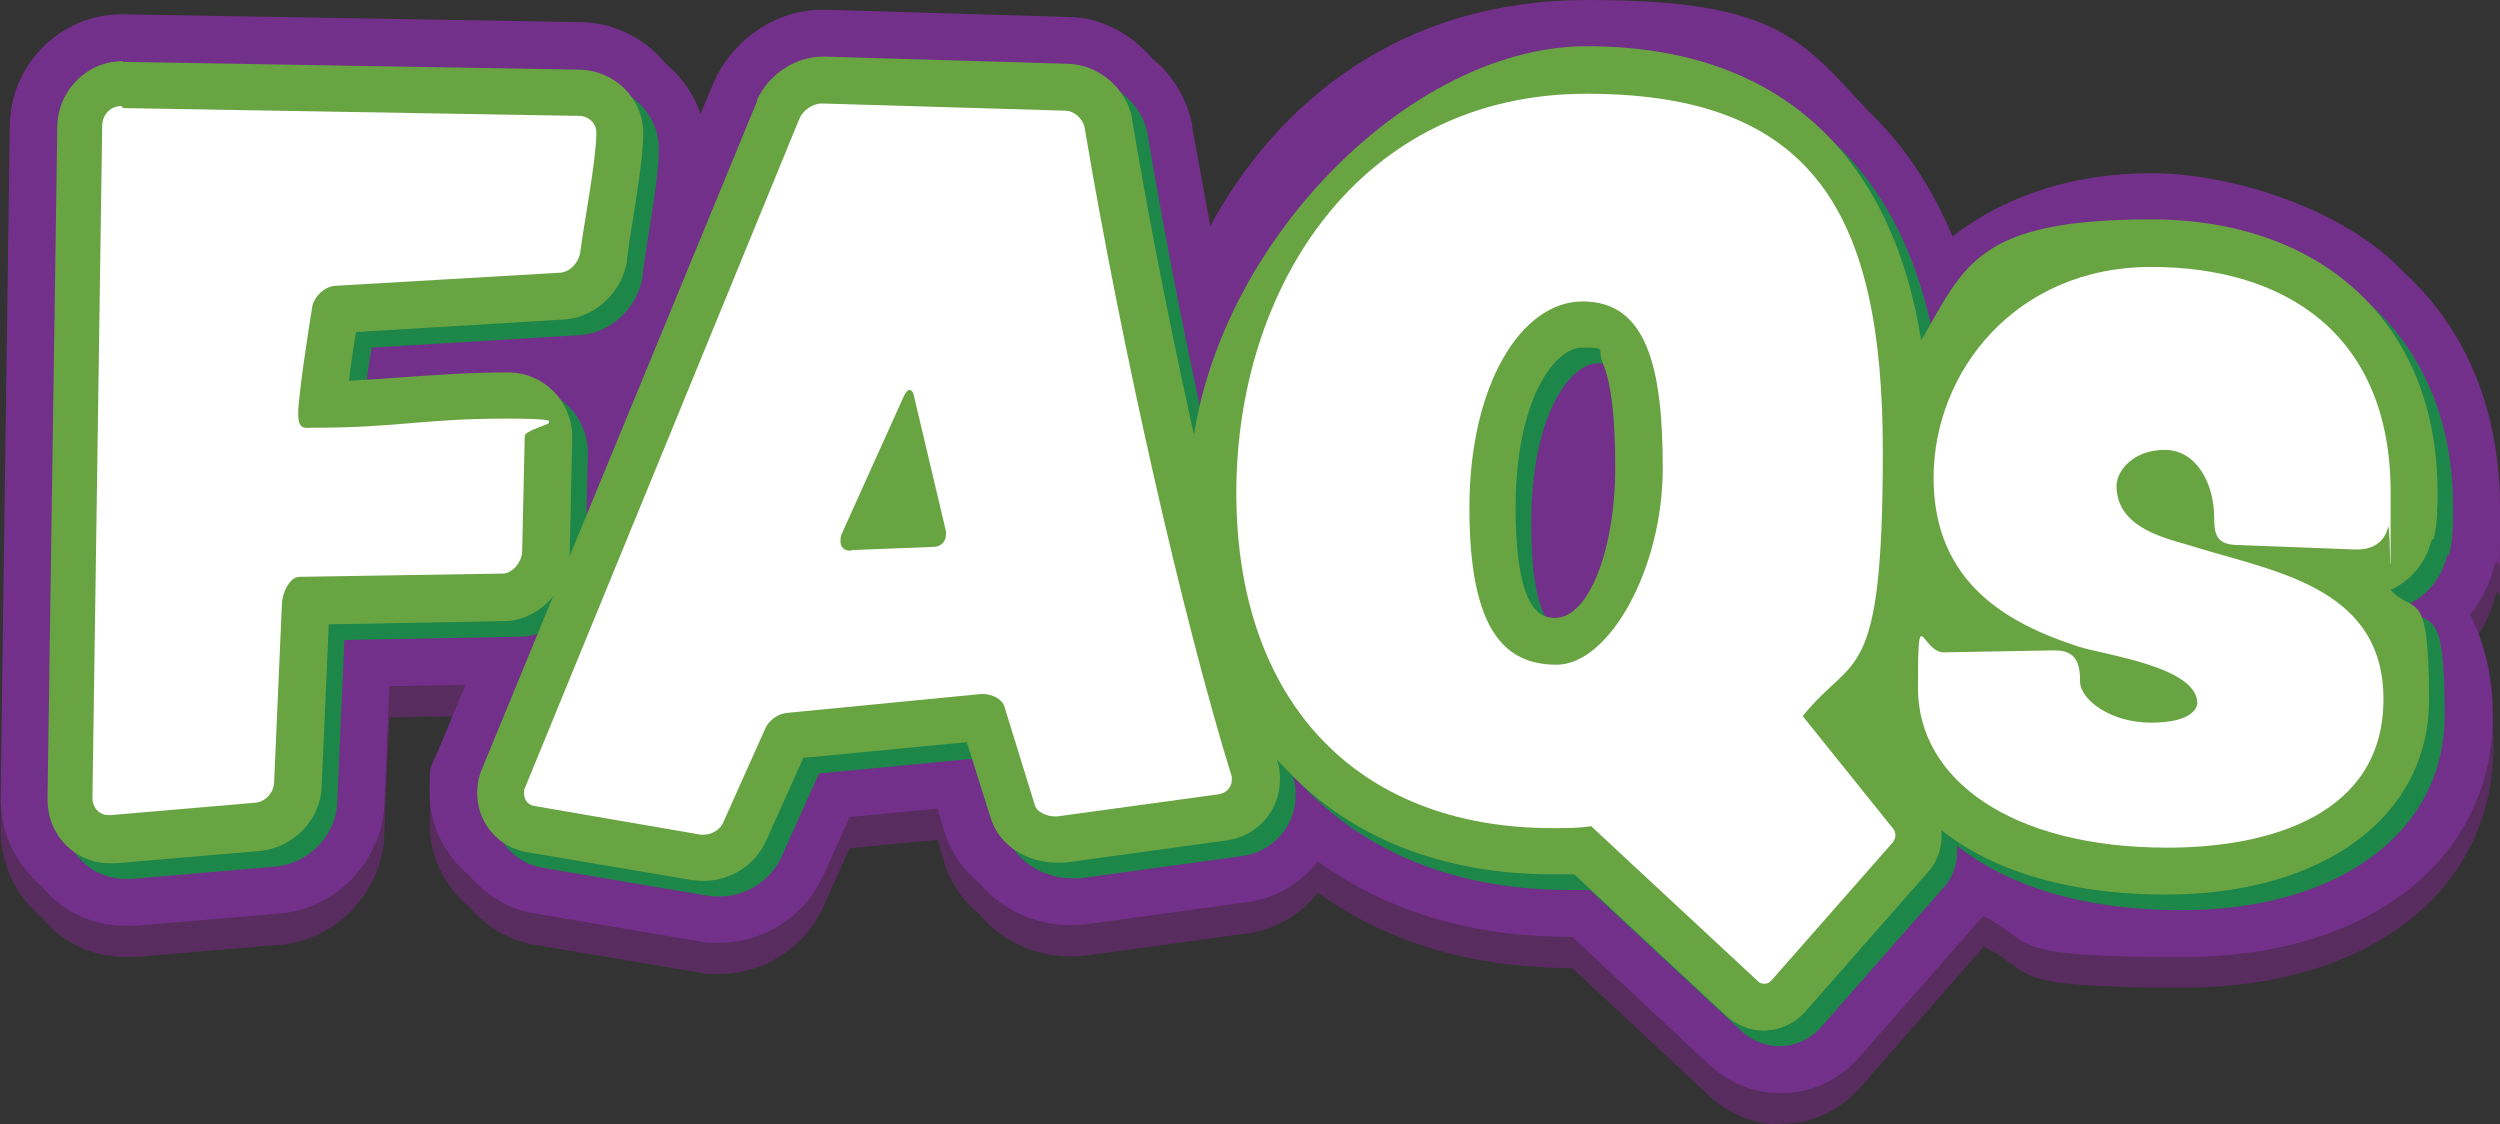
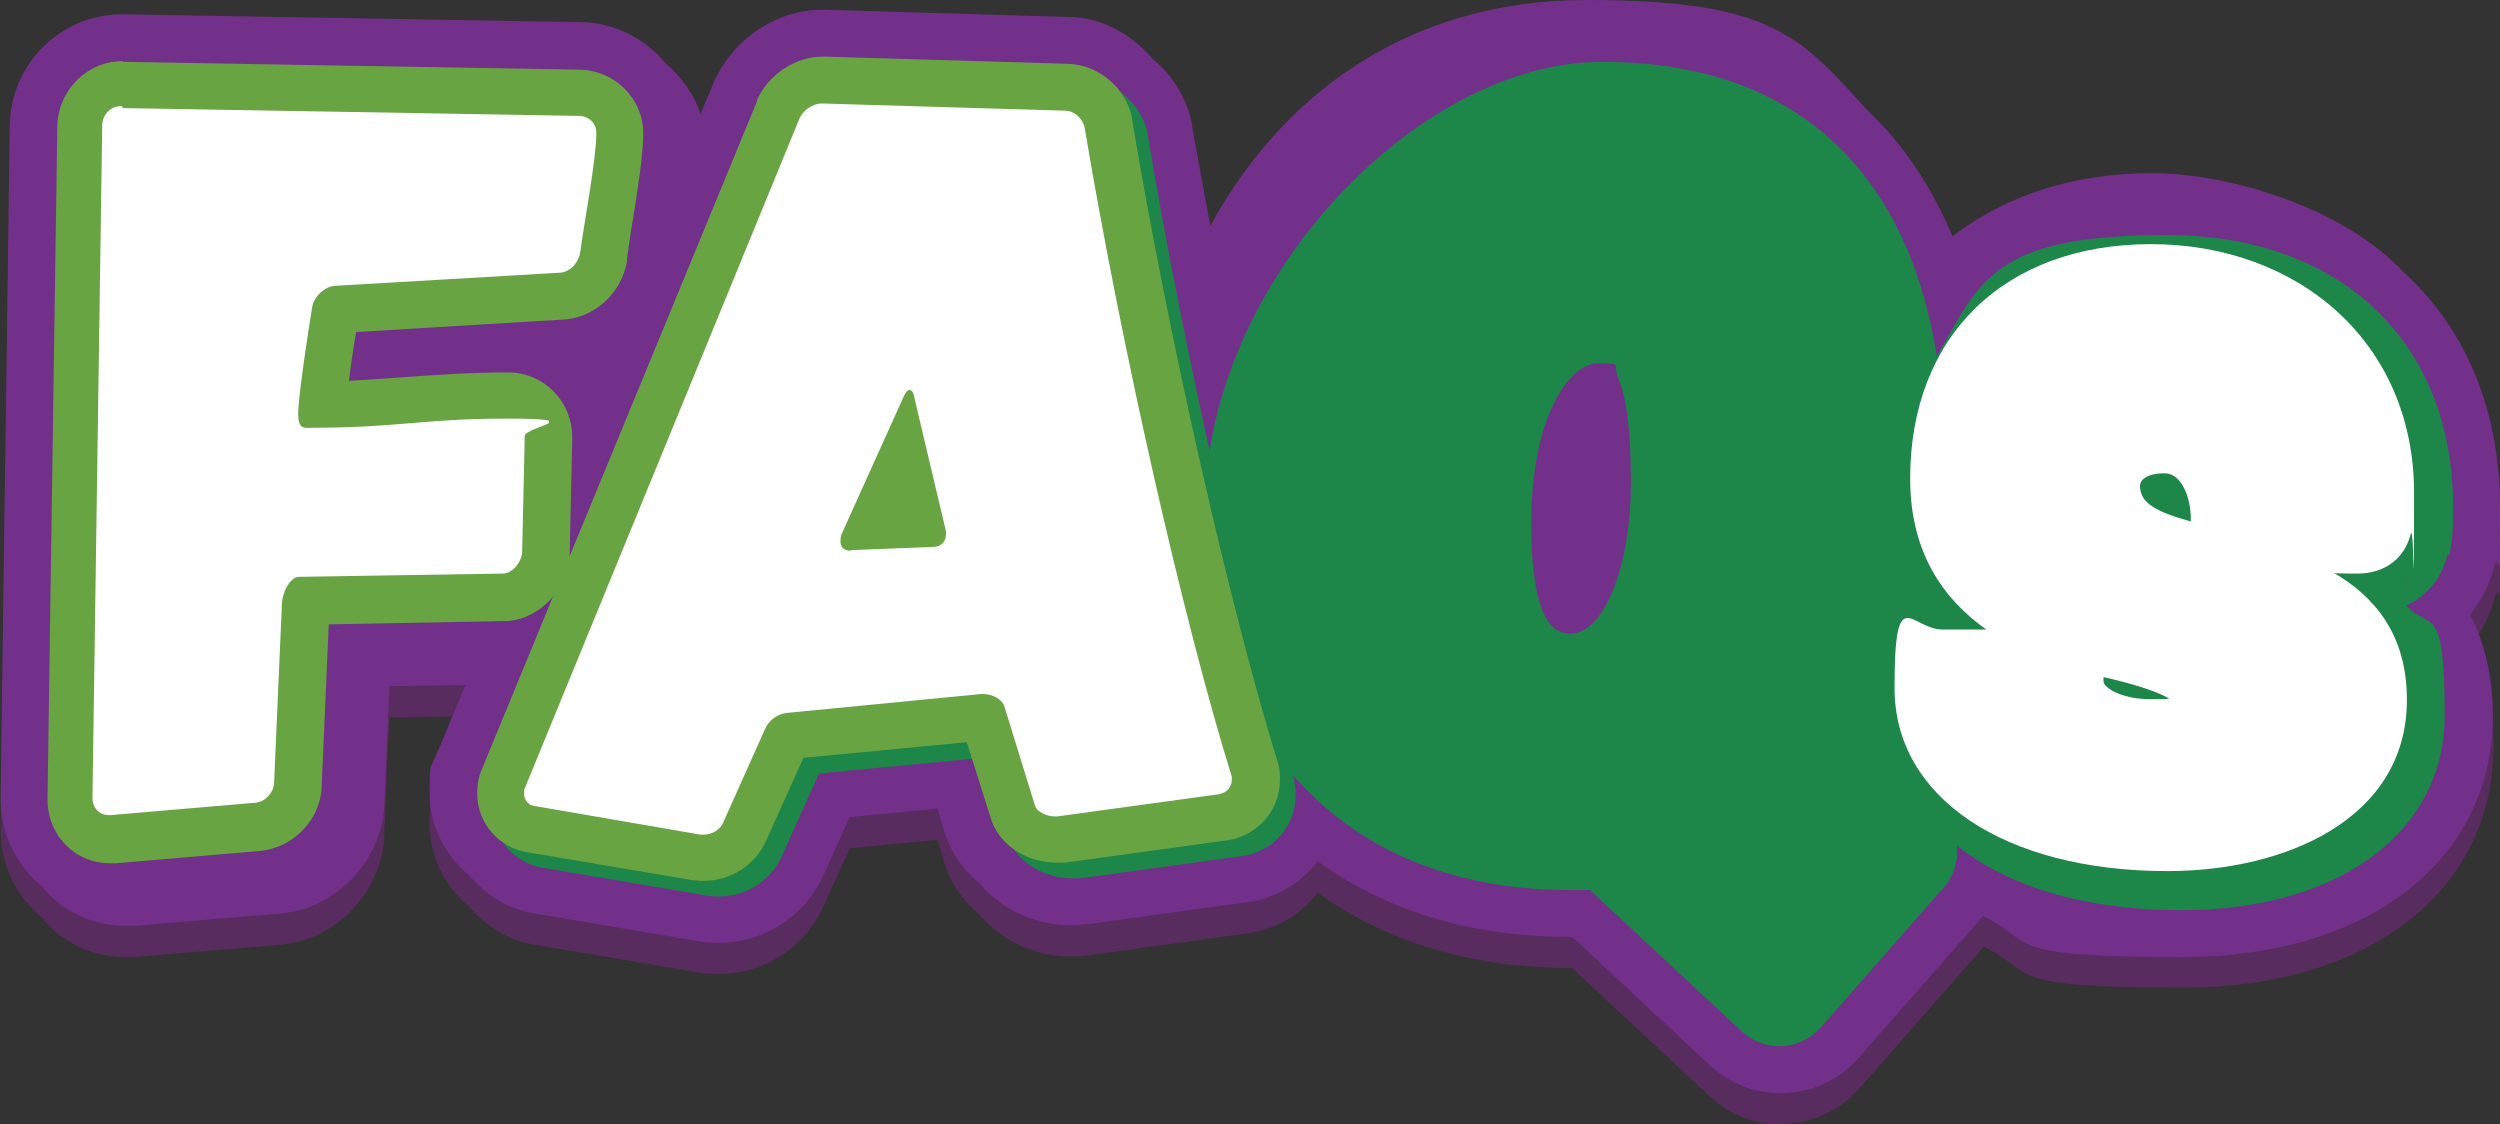
<svg xmlns="http://www.w3.org/2000/svg" version="1.1" viewBox="0 0 384 172.7">
  <rect x="0" y="0" width="384" height="172.7" fill="#333333" stroke="none" />
  <defs>
    <style>
      .cls-1 {
        fill: #73308a;
      }

      .cls-2 {
        fill: #fff;
      }

      .cls-3 {
        fill: #582c5f;
      }

      .cls-4 {
        fill: #69a443;
      }

      .cls-5 {
        fill: #1d8649;
      }
    </style>
  </defs>
  <g>
    <g id="Layer_1">
      <g>
        <g>
          <path class="cls-3" d="M365,50.9c-8.1-8.9-20.1-13.6-34.6-13.6s-25.7,5.2-33.2,14.7c-2.8-10.8-7.7-19.6-14.5-25.9-9.2-10.2-22.3-15.3-38.9-15.3-35.4,0-53.9,25.8-59.9,50.1-2.6-12.4-4.9-24.6-6.7-35.5v-.3c-.6-2.8-2.2-5.3-4.6-7-2.2-2.9-5.5-4.7-8.9-4.7l-37.1-1.1h-.4c-4.6,0-9.2,3-11.1,7.3l-23.7,57.6v-2.8c0-3.5-1.6-6.8-4.5-8.9-2.1-2.9-5.4-4.6-9-4.6-6.9,0-11.3.4-15.6.7-1.6.1-3.1.2-4.7.4.1-.9.3-1.8.4-2.6l30.5-1.8c5.5-.2,10.2-4.3,11.2-9.9,0-.2,0-.3,0-.5.2-1.5.5-3.6.9-6,.8-5,1.6-10.2,1.6-13.5s-1.7-6.7-4.5-8.8c-2.1-2.8-5.4-4.6-8.9-4.6l-70-1.2v1.2h0l-.3-1.2c-6.2,0-11.2,5.1-11.2,11.4l-1.5,103v.2c0,3.6,1.7,6.9,4.5,9,2,2.8,5.2,4.4,8.7,4.4h.3c.2,0,.5,0,.7,0l22.2-1.9c5.5-.5,10-5.1,10.5-10.6l1.1-24.2,25.8-.5c.2,0,.4,0,.7,0l-7.7,18.7c-.8,1.9-.8,3.5-.8,4.2,0,3.3,1.6,6.4,4.4,8.4,1.6,2.3,4.1,3.8,6.7,4.2l25.4,4.3c.5,0,.9.1,1.4.1h.5c4.6,0,8.8-2.7,10.7-6.9l5.4-12.1,21.8-2.1,2.5,7.9c.6,2.3,2,4.2,4,5.7,2.1,2.9,5.9,4.8,9.6,4.8h.4c.4,0,.8,0,1.1,0l24.7-3.4c5.3-.7,9.3-5.1,9.4-10.4,10.1,10.3,24.3,15.7,41.1,15.7s1.9,0,2.8,0l22.9,21.3c1.8,1.8,4.2,2.7,6.7,2.7s5-1,6.9-2.9c.1-.1.2-.3.4-.4l18.8-21.4c1.3-1.4,2.2-3.2,2.4-5.1,8.2,5.7,19.7,8.8,33.3,8.8,24.9,0,41.6-12.5,41.6-31.1s-1.8-12.1-5.2-16.5c2.8-1.7,4.8-4.4,5.6-7.7h0c.6-2.5.7-5.1.7-7.6,0-13.1-4.5-24.2-13-31.8ZM247,76.7c0,12.9-4.2,21.9-8,21.9s-.5,0-.8,0c-1.2-2.6-1.8-7.1-1.8-13.3,0-15.2,5.8-23.2,9-23.4,1,3,1.6,7.9,1.6,14.8Z" />
          <path class="cls-3" d="M273.4,172.7c-4.1,0-7.9-1.6-10.9-4.4l-21-19.6c-15.1,0-28.5-3.9-39.1-11.6-2.6,3.4-6.6,5.8-11.1,6.3l-24.6,3.4c-.7,0-1.3.1-2,.1h-.4c-5.4,0-10.6-2.5-13.9-6.5-2.7-2.2-4.6-5.1-5.5-8.4l-.9-3-13.5,1.3-4,8.9c-2.8,6.3-9.1,10.4-16.1,10.4h-.5c-.8,0-1.6,0-2.4-.2l-25.4-4.3c-3.8-.6-7.4-2.7-10-5.8-3.8-3.1-6.1-7.8-6.1-12.6s0-3.6,1.3-6.6l4.2-10.1-11.7.2-.8,18.6c0,0,0,.2,0,.3-.8,8.4-7.6,15.3-15.9,16l-22.3,1.9c-.5,0-.8,0-1.2,0h-.3c-5.1,0-9.8-2.2-12.9-6.1-3.9-3.2-6.3-8.1-6.3-13.3v-.3S1.5,24.2,1.5,24.2c0-9.5,7.7-17.3,17.2-17.3s.2,0,.3,0h.1l70,1.2c5,0,9.9,2.4,13.1,6.3,2.5,2.1,4.4,4.8,5.4,7.8l2.1-5c3-6.6,9.6-11,16.6-11h.4s37.3,1.1,37.3,1.1c4.9,0,9.7,2.5,13,6.4,3.2,2.6,5.3,6.2,6.1,10.1v.3c.9,4.9,1.8,10,2.8,15.3,10.4-19,29.2-34.7,58-34.7s32.8,5.8,43.2,17.1c5.4,5.1,9.7,11.6,12.9,19.2,8.2-6.3,18.7-9.7,30.6-9.7s29.5,5.3,38.8,15.3c9.6,8.8,14.7,21.3,14.7,36.1s0,5.9-.9,9c-.7,2.8-2,5.3-3.7,7.4,2.3,4.5,3.5,9.7,3.5,15.5,0,22.2-19.1,37.1-47.6,37.1s-22.3-2.2-30.7-6.3c-.2.2-.4.5-.6.7l-18.7,21.3c-.2.2-.4.4-.6.6-3,3-7,4.6-11.1,4.6ZM243.8,136.7c1.5,0,3,.6,4.1,1.6l22.9,21.3c1.6,1.5,3.9,1.4,5.3,0l18.9-21.5c.6-.6.9-1.3,1-2,.3-2,1.7-3.8,3.6-4.6,1.9-.8,4.1-.6,5.8.6,7.2,5,17.6,7.7,29.9,7.7,21.3,0,35.6-10.1,35.6-25.1s-1.3-9.5-4-12.9c-1-1.4-1.5-3.1-1.2-4.8.3-1.7,1.3-3.1,2.8-4,1.5-.9,2.5-2.3,3-4.1.5-1.8.5-4,.5-6.1,0-11.4-3.8-20.9-11-27.4-.1-.1-.3-.3-.4-.4-7-7.6-17.4-11.6-30.2-11.6s-22.1,4.3-28.5,12.4c-1.4,1.8-3.7,2.6-5.9,2.2-2.2-.5-4-2.2-4.6-4.4-2.5-9.7-6.8-17.5-12.8-23.1-.1-.1-.2-.2-.3-.3-8-8.9-19.6-13.4-34.5-13.4-39.8,0-51.4,34.8-54,45.5-.7,2.7-3.2,4.6-5.9,4.6-2.8,0-5.2-2-5.8-4.8-2.6-12.4-4.9-24.8-6.8-35.7v-.2c-.3-1.2-1.1-2.4-2.2-3.3-.5-.3-.9-.8-1.2-1.2-1.1-1.4-2.6-2.3-4.2-2.3l-37.5-1.1c-2.2,0-4.6,1.6-5.6,3.7l-23.6,57.4c-1.1,2.7-3.9,4.2-6.8,3.6-2.8-.6-4.8-3.1-4.8-6v-2.8c0-1.5-.7-3-2.1-4-.5-.4-.9-.8-1.3-1.3-1-1.3-2.5-2.1-4.1-2.1-6.6,0-10.9.4-15.1.7-1.6.1-3.1.3-4.8.4-1.8,0-3.6-.6-4.8-1.9-1.2-1.3-1.8-3.1-1.5-4.9.1-.9.3-1.8.4-2.6.4-2.8,2.7-4.9,5.6-5.1l30.5-1.8c2.8,0,5.2-2.2,5.7-5,.2-1.6.5-3.8.9-6.2.8-4.7,1.6-9.9,1.6-12.8s-.8-3-2.1-4c-.5-.4-.9-.8-1.3-1.3-1-1.3-2.5-2.1-4.1-2.1l-66.4-1.2c-.8.6-1.8,1-2.9,1.1-1.1.1-2.3-.1-3.2-.6-1.7.9-2.9,2.7-2.9,4.8l-1.5,103.3c0,1.6.8,3.2,2,4.1.5.4,1,.8,1.4,1.3.9,1.3,2.3,1.9,3.9,1.9h.5s22.2-1.9,22.2-1.9c2.5-.2,4.7-2.4,5-5.1l1.1-24c.1-3.2,2.7-5.7,5.9-5.7l25.8-.5c2.1-.2,4.2.7,5.5,2.4s1.6,3.9.8,5.8l-7.7,18.7c-.4.9-.4,1.5-.4,1.9,0,1.4.7,2.7,1.8,3.5.5.4,1,.9,1.4,1.4.7,1,1.7,1.6,2.8,1.8l25.5,4.4c.1,0,.3,0,.4,0h.5c2.3,0,4.3-1.3,5.2-3.3l5.4-12.1c.9-2,2.7-3.3,4.9-3.5l21.8-2.1c2.8-.3,5.4,1.5,6.3,4.2l2.5,7.9c.3,1.2.9,1.9,1.8,2.6.5.4,1,.8,1.3,1.3,1,1.3,2.9,2.3,4.8,2.3h.4c.1,0,.2,0,.3,0l24.7-3.4c2.4-.3,4.2-2.2,4.2-4.5,0-2.4,1.5-4.6,3.7-5.5,2.2-.9,4.8-.4,6.5,1.4,8.9,9.1,21.6,13.9,36.8,13.9.9,0,1.8,0,2.7,0,0,0,.1,0,.2,0ZM239,104.5c-.5,0-1.1,0-1.9-.1-2-.3-3.6-1.6-4.4-3.4-1.5-3.4-2.3-8.6-2.3-15.7,0-16.4,6.3-29,14.7-29.3,2.6,0,5,1.5,5.9,4,1.3,3.7,1.9,9,1.9,16.8,0,13.4-4.4,27.8-14,27.8Z" />
        </g>
        <g>
          <path class="cls-1" d="M365,46.1c-8.1-8.9-20.1-13.6-34.6-13.6s-25.7,5.2-33.2,14.7c-2.8-10.8-7.7-19.6-14.5-25.9-9.2-10.2-22.3-15.3-38.9-15.3-35.4,0-53.9,25.8-59.9,50.1-2.6-12.4-4.9-24.6-6.7-35.5v-.3c-.6-2.8-2.2-5.3-4.6-7-2.2-2.9-5.5-4.7-8.9-4.7l-37.1-1.1h-.4c-4.6,0-9.2,3-11.1,7.3l-23.7,57.6v-2.8c0-3.5-1.6-6.8-4.5-8.9-2.1-2.9-5.4-4.6-9-4.6-6.9,0-11.3.4-15.6.7-1.6.1-3.1.2-4.7.4.1-.9.3-1.8.4-2.6l30.5-1.8c5.5-.2,10.2-4.3,11.2-9.9,0-.2,0-.3,0-.5.2-1.5.5-3.6.9-6,.8-5,1.6-10.2,1.6-13.5s-1.7-6.7-4.5-8.8c-2.1-2.8-5.4-4.6-8.9-4.6l-70-1.2v1.2h0l-.3-1.2c-6.2,0-11.2,5.1-11.2,11.4l-1.5,103v.2c0,3.6,1.7,6.9,4.5,9,2,2.8,5.2,4.4,8.7,4.4h.3c.2,0,.5,0,.7,0l22.2-1.9c5.5-.5,10-5.1,10.5-10.6l1.1-24.2,25.8-.5c.2,0,.4,0,.7,0l-7.7,18.7c-.8,1.9-.8,3.5-.8,4.2,0,3.3,1.6,6.4,4.4,8.4,1.6,2.3,4.1,3.8,6.7,4.2l25.4,4.3c.5,0,.9.1,1.4.1h.5c4.6,0,8.8-2.7,10.7-6.9l5.4-12.1,21.8-2.1,2.5,7.9c.6,2.3,2,4.2,4,5.7,2.1,2.9,5.9,4.8,9.6,4.8h.4c.4,0,.8,0,1.1,0l24.7-3.4c5.3-.7,9.3-5.1,9.4-10.4,10.1,10.3,24.3,15.7,41.1,15.7s1.9,0,2.8,0l22.9,21.3c1.8,1.8,4.2,2.7,6.7,2.7s5-1,6.9-2.9c.1-.1.2-.3.4-.4l18.8-21.4c1.3-1.4,2.2-3.2,2.4-5.1,8.2,5.7,19.7,8.8,33.3,8.8,24.9,0,41.6-12.5,41.6-31.1s-1.8-12.1-5.2-16.5c2.8-1.7,4.8-4.4,5.6-7.7h0c.6-2.5.7-5.1.7-7.6,0-13.1-4.5-24.2-13-31.8ZM247,71.9c0,12.9-4.2,21.9-8,21.9s-.5,0-.8,0c-1.2-2.6-1.8-7.1-1.8-13.3,0-15.2,5.8-23.2,9-23.4,1,3,1.6,7.9,1.6,14.8Z" />
          <path class="cls-1" d="M273.4,167.9c-4.1,0-7.9-1.6-10.9-4.4l-21-19.6h-.5c-15,0-28.1-4-38.6-11.6-2.6,3.4-6.6,5.8-11.1,6.3l-24.6,3.4c-.7,0-1.3.1-2,.1h-.4c-5.4,0-10.6-2.5-13.9-6.5-2.7-2.2-4.6-5.1-5.5-8.4l-.9-3-13.5,1.3-4,8.9c-2.8,6.3-9.1,10.4-16.1,10.4h-.5c-.8,0-1.6,0-2.4-.2l-25.4-4.3c-3.8-.6-7.4-2.7-10-5.8-3.8-3.1-6.1-7.8-6.1-12.6s0-3.6,1.3-6.6l4.2-10.1-11.7.2-.8,18.6c0,0,0,.2,0,.3-.8,8.4-7.6,15.3-15.9,16l-22.3,1.9c-.5,0-.8,0-1.2,0h-.3c-5.1,0-9.8-2.2-12.9-6.1-3.9-3.2-6.3-8.1-6.3-13.3v-.3S1.5,19.5,1.5,19.5c0-9.5,7.7-17.3,17.2-17.3s.2,0,.3,0h.1l70,1.2c5,0,9.9,2.4,13.1,6.3,2.5,2.1,4.4,4.8,5.4,7.8l2.1-5c3-6.6,9.6-11,16.6-11h.4s37.3,1.1,37.3,1.1c4.9,0,9.7,2.5,13,6.4,3.2,2.6,5.3,6.2,6.1,10.1v.3c.9,4.9,1.8,10,2.8,15.3C196.2,15.8,215,0,243.8,0s32.8,5.8,43.2,17.1c5.4,5.1,9.7,11.6,12.9,19.2,8.2-6.3,18.7-9.7,30.6-9.7s29.5,5.3,38.8,15.3c9.6,8.8,14.7,21.3,14.7,36.1s0,5.9-.9,9c-.7,2.8-2,5.3-3.7,7.4,2.3,4.5,3.5,9.7,3.5,15.5,0,22.2-19.1,37.1-47.6,37.1s-22.3-2.2-30.7-6.3c-.2.2-.4.5-.6.7l-18.7,21.3c-.2.2-.4.4-.6.6-3,3-7,4.6-11.1,4.6ZM243.8,132c1.5,0,3,.6,4.1,1.6l22.9,21.3c1.6,1.5,3.9,1.4,5.3,0l18.9-21.5c.6-.6.9-1.3,1-2,.3-2,1.7-3.8,3.6-4.6,1.9-.8,4.1-.6,5.8.6,7.2,5,17.6,7.7,29.9,7.7,21.3,0,35.6-10.1,35.6-25.1s-1.3-9.5-4-12.9c-1-1.4-1.5-3.1-1.2-4.8.3-1.7,1.3-3.1,2.8-4,1.5-.9,2.5-2.3,3-4.1.5-1.8.5-4,.5-6.1,0-11.4-3.8-20.9-11-27.4-.1-.1-.3-.3-.4-.4-7-7.6-17.4-11.6-30.2-11.6s-22.1,4.3-28.5,12.4c-1.4,1.8-3.7,2.6-5.9,2.2-2.2-.5-4-2.2-4.6-4.4-2.5-9.7-6.8-17.5-12.8-23.1-.1-.1-.2-.2-.3-.3-8-8.9-19.6-13.4-34.5-13.4-39.8,0-51.4,34.8-54,45.5-.7,2.7-3.2,4.6-5.9,4.6-2.8,0-5.2-2-5.8-4.8-2.6-12.4-4.9-24.8-6.8-35.7v-.2c-.3-1.2-1.1-2.4-2.2-3.3-.5-.3-.9-.8-1.2-1.2-1.1-1.4-2.6-2.3-4.2-2.3l-37.5-1.1c-2.2,0-4.6,1.6-5.6,3.7l-23.6,57.4c-1.1,2.7-3.9,4.2-6.8,3.6-2.8-.6-4.8-3.1-4.8-6v-2.8c0-1.5-.7-3-2.1-4-.5-.4-.9-.8-1.3-1.3-1-1.3-2.5-2.1-4.1-2.1-6.6,0-10.9.4-15.1.7-1.6.1-3.1.3-4.8.4-1.8,0-3.6-.6-4.8-1.9-1.2-1.3-1.8-3.1-1.5-4.9.1-.9.3-1.8.4-2.6.4-2.8,2.7-4.9,5.6-5.1l30.5-1.8c2.8,0,5.2-2.2,5.7-5,.2-1.6.5-3.8.9-6.2.8-4.7,1.6-9.9,1.6-12.8s-.8-3-2.1-4c-.5-.4-.9-.8-1.3-1.3-1-1.3-2.5-2.1-4.1-2.1l-66.4-1.2c-.8.6-1.8,1-2.9,1.1-1.1.1-2.3-.1-3.2-.6-1.7.9-2.9,2.7-2.9,4.8l-1.5,103.3c0,1.6.8,3.2,2,4.1.5.4,1,.8,1.4,1.3.9,1.3,2.3,1.9,3.9,1.9h.5s22.2-1.9,22.2-1.9c2.5-.2,4.7-2.4,5-5.1l1.1-24c.1-3.2,2.7-5.7,5.9-5.7l25.8-.5c2.1-.2,4.2.7,5.5,2.4s1.6,3.9.8,5.8l-7.7,18.7c-.4.9-.4,1.5-.4,1.9,0,1.4.7,2.7,1.8,3.5.5.4,1,.9,1.4,1.4.7,1,1.7,1.6,2.8,1.8l25.5,4.4c.1,0,.3,0,.4,0h.5c2.3,0,4.3-1.3,5.2-3.3l5.4-12.1c.9-2,2.7-3.3,4.9-3.5l21.8-2.1c2.8-.3,5.4,1.5,6.3,4.2l2.5,7.9c.3,1.2.9,1.9,1.8,2.6.5.4,1,.8,1.3,1.3,1,1.3,2.9,2.3,4.8,2.3h.4c.1,0,.2,0,.3,0l24.7-3.4c2.4-.3,4.2-2.2,4.2-4.5,0-2.4,1.5-4.6,3.7-5.5,2.2-.9,4.8-.4,6.5,1.4,8.9,9.1,21.6,13.9,36.8,13.9.9,0,1.8,0,2.7,0,0,0,.1,0,.2,0ZM239,99.7c-.5,0-1.1,0-1.9-.1-2-.3-3.6-1.6-4.4-3.4-1.5-3.4-2.3-8.6-2.3-15.7,0-16.4,6.3-29,14.7-29.3,2.6-.1,5,1.5,5.9,4,1.3,3.7,1.9,9,1.9,16.8,0,13.4-4.4,27.8-14,27.8Z" />
        </g>
        <g>
          <g>
            <path class="cls-5" d="M19.2,131.4c-3.4,0-6-2.7-6-6.2l1.5-103.3c0-3.6,2.9-6.5,6.5-6.5l70.2,1.2c3.5,0,6.3,2.7,6.3,6.2s-.8,7.9-1.6,12.8c-.4,2.4-.7,4.6-.9,6.2-.7,3.6-3.6,6.2-6.8,6.2l-34.1,2s-.2.2-.3.3c-.5,2.8-1.7,10.7-2,14.3,5.6,0,9.3-.3,13.3-.7,4.2-.3,8.5-.7,15.2-.7s6.3,2.8,6.3,6.3l-.4,17.9c-.3,3.8-3.3,6.8-6.6,6.8l-30.2.5c0,.2-.2.5-.2.7l-1.2,27.7c-.3,3.4-2.9,6.1-6.1,6.4l-22.2,1.9c-.1,0-.2,0-.3,0h-.3Z" />
-             <path class="cls-5" d="M21.3,19l70,1.2c1.5,0,2.7,1.1,2.7,2.6,0,4.1-1.9,13.9-2.5,18.5-.3,1.5-1.6,3-3.3,3l-34.3,2c-1.6.1-3.1,1.5-3.5,3-.5,2.9-2.2,14-2.2,16.6s1,2.2,2.3,2.2c13.1,0,16.8-1.4,29.8-1.4s2.7,1.2,2.7,2.7h0c0,.1-.4,17.8-.4,17.8-.1,1.6-1.5,3.3-3,3.3l-31.2.5c-1.6,0-2.7,2.7-2.7,4.2l-1.2,27.5c-.1,1.5-1.4,2.9-2.9,3l-22.2,1.9h-.3c-1.5,0-2.5-1.2-2.5-2.6h0c0-.1,1.5-103.3,1.5-103.3,0-1.6,1.2-3,2.9-3h.1M21.3,11.8h-.1c-5.5,0-10,4.6-10,10.2l-1.5,103v.2c0,5.5,4.2,9.8,9.6,9.8h.3c.2,0,.4,0,.6,0l22.2-1.9c4.9-.5,9-4.5,9.4-9.5,0-.1,0-.2,0-.3l1.1-25,26.9-.5c5.1,0,9.6-4.5,10.1-9.9,0-.1,0-.3,0-.4l.4-17.7c0,0,0-.1,0-.2h0c0-5.6-4.4-10-9.9-10s-11.2.4-15.5.7c-2.8.2-5.5.4-8.9.6.3-2.5.7-5.3,1.1-7.5l31.5-1.9c4.9-.1,9.2-3.9,10.1-8.9,0-.1,0-.3,0-.4.2-1.5.5-3.7.9-6,.8-5,1.6-10.1,1.6-13.3,0-5.4-4.4-9.7-9.8-9.8l-70-1.2s0,0-.1,0h0Z" />
          </g>
          <g>
            <path class="cls-5" d="M109.8,134.1c-.2,0-.4,0-.6,0l-25.5-4.4c-2.6-.4-4.6-2.7-4.6-5.5s0-1.3.4-2.3L121.9,19.2c1.2-2.7,4-4.5,6.7-4.5s37.4,1.1,37.4,1.1c2.9,0,5.8,2.4,6.4,5.5,5.7,33.9,15.1,75.6,22.5,99.4.1.3.2.7.2,1.1v.5c0,2.9-2.3,5.4-5.2,5.8l-24.7,3.4c-.2,0-.3,0-.5,0h-.4c-2.7,0-5.8-1.6-6.6-4.5l-4.4-14.3h0l-29.7,2.8c-.1,0-.4.2-.5.4l-6.4,14.3c-1.1,2.4-3.6,4-6.3,4h-.5ZM136.2,83.2l7.6-.3-2.6-10.8-5,11.1Z" />
            <path class="cls-5" d="M128.8,18.3l37.2,1.1c1.4,0,2.7,1.2,3,2.6,5.6,33.4,15,75.2,22.6,99.7v.5c0,1.1-.8,2-2,2.2l-24.8,3.4h-.4c-1.2,0-2.9-.7-3.1-1.9l-4.6-14.9c-.3-1.2-1.9-2-3.3-2h-.3l-29.8,2.9c-1.4.1-2.9,1.2-3.4,2.5l-6.4,14.3c-.5,1.2-1.8,1.9-3,1.9h-.5l-25.5-4.4c-1-.1-1.6-1-1.6-1.9s0-.5.1-.8L125.2,20.6c.5-1.2,2-2.3,3.4-2.3h.1M133.1,86.9l12.7-.5c1.1,0,1.9-.8,1.9-1.9v-.5l-4.9-20.7c-.1-.7-.4-1-.7-1s-.5.3-.8.8l-9.7,21.5c-.1.4-.1.7-.1,1,0,.8.5,1.4,1.6,1.4M128.8,11.1h-.1c-4.1,0-8.2,2.7-10,6.6,0,0,0,.1,0,.2l-42.3,102.7c-.7,1.6-.7,3.1-.7,3.7,0,4.5,3.3,8.3,7.7,9l25.4,4.3c.4,0,.8.1,1.2.1h.5c4.1,0,7.9-2.4,9.6-6.2l5.7-12.7,25.1-2.4,3.6,11.4c1.3,4.7,6,7.1,10.1,7.1h.4c.3,0,.7,0,1,0l24.7-3.4c4.8-.6,8.3-4.6,8.3-9.3v-.5c0-.7-.1-1.4-.3-2.1-7.3-23.6-16.8-65.2-22.4-98.8,0,0,0-.1,0-.2-.9-4.7-5.2-8.3-9.9-8.4l-37.1-1.1c0,0-.1,0-.2,0h0Z" />
          </g>
          <path class="cls-5" d="M273.4,157.2c-1.3,0-2.6-.5-3.5-1.5l-24.3-22.6c-1.5.1-3,.1-4.6.1-32.2,0-52.2-21.1-52.2-55.1S208.5,13.2,246.2,13.2s49.1,20.8,49.1,58.5-3.9,30.1-11.3,40.7l12.2,15.1c1.6,2.2,1.5,4.9-.3,6.7l-18.8,21.4c-1.1,1.1-2.3,1.6-3.7,1.6ZM245.5,52.3c-6.8,0-13.8,10.5-13.8,28.2s6.6,20.5,9.8,20.5c8.4,0,12.8-13.4,12.8-26.6,0-20.3-4.5-22-8.7-22Z" />
          <g>
            <path class="cls-5" d="M335.3,136.2c-25,0-41.9-11.3-41.9-28.1s2.5-8.9,7.5-9h6.6c-6.5-4.6-11.7-11.7-11.7-23.2,0-21.9,14.5-36,37-36s40.4,15,40.4,38.2,0,4.3-.5,6.3c-1,3.9-4.1,6.1-8.2,6.1s-3.6-.1-3.6-.1c6.3,3.7,11.2,9.5,11.2,19.5,0,18.2-18.5,26.3-36.8,26.3ZM325.5,107.1c0,.8,2.5,2.7,7.3,2.7s1.9-.1,2.6-.2c-2.2-1.3-7.2-2.6-9.9-3.2,0,.2,0,.5,0,.8ZM334.9,75.1c-3,0-3.8,1.2-3.8,1.9,0,2.7,2.5,4,7.8,5.5,0-.2,0-.4,0-.6,0-2.8-1.3-6.8-4-6.8Z" />
            <g>
              <path class="cls-5" d="M245.5,48.7c-9.5,0-17.4,12.9-17.4,31.7s5.4,24.1,13.4,24.1,16.3-14.6,16.3-30.2-2.5-25.6-12.3-25.6ZM241.4,97.3c-1.8,0-6.2,0-6.2-16.9s6.1-24.6,10.2-24.6,2.2.1,3.2,2.4c1.3,3.1,1.9,8.3,1.9,16,0,12.7-4.1,23.1-9.2,23.1Z" />
              <path class="cls-5" d="M376.2,85.2c.6-2.4.6-4.9.6-7.3,0-25.4-17.3-41.8-44-41.8s-28.6,7-35.3,18.6c-4.7-29.3-22.5-45.2-51.4-45.2s-61,34.5-61,68.5,5.1,32.2,14.8,42.5c9.9,10.6,24.1,16.2,41,16.2s2.2,0,3.3,0l23.2,21.6c1.6,1.5,3.7,2.4,5.9,2.4s4.4-.9,6-2.5c.1-.1.2-.2.3-.3l18.8-21.4c1.7-1.8,2.4-4.2,2.2-6.6,7.4,5.9,18.8,9.9,34.5,9.9,24.2,0,40.4-12,40.4-29.9s-2.3-12.9-5.9-16.9c3.1-1.4,5.4-4.1,6.3-7.7ZM293.3,131.6l-18.9,21.5c-.3.3-.6.4-1,.4s-.7-.1-1-.4l-25.6-23.8c-1.9.3-3.8.3-5.9.3-30.5,0-48.6-19.9-48.6-51.5s18.9-61.3,53.8-61.3,45.5,18.4,45.5,54.9-4.5,30.9-12.3,40.7l13.9,17.3c.4.5.5,1.4,0,1.9ZM369.2,83.4c-.6,2.4-2.5,3.4-4.7,3.4s-.3,0-.4,0l-18.3-.7c-3-.1-3.3-1.8-3.3-4.2,0-5.2-2.7-10.4-7.6-10.4s-7.4,3.3-7.4,5.5c0,6,6.3,7.8,11,9.1,12.5,4,30,6.1,30,23.7s-17.2,22.8-33.2,22.8c-24,0-38.3-10.5-38.3-24.5s.5-5.3,4.1-5.5l16.6-.3c.1,0,.2,0,.3,0,3.4,0,3.9,2.1,3.9,4.8s4.6,6.3,10.9,6.3,7.1-2.3,7.1-3c0-5.6-14.3-7.4-18.3-8.7-10.4-3.4-22.2-9.5-22.2-25.9s12.7-32.4,33.4-32.4,36.8,10.4,36.8,34.6,0,3.8-.4,5.4Z" />
            </g>
          </g>
        </g>
        <g>
          <g>
            <path class="cls-2" d="M16.8,129c-3.4,0-6-2.7-6-6.2l1.5-103.3c0-3.6,2.9-6.5,6.5-6.5l70.2,1.2c3.5,0,6.3,2.7,6.3,6.2s-.8,7.9-1.6,12.8c-.4,2.4-.7,4.6-.9,6.2-.7,3.6-3.6,6.2-6.8,6.2l-34.1,2s-.2.2-.3.3c-.5,2.8-1.7,10.7-2,14.3,5.6,0,9.3-.3,13.3-.7,4.2-.3,8.5-.7,15.2-.7s6.3,2.8,6.3,6.3l-.4,17.9c-.3,3.8-3.3,6.8-6.6,6.8l-30.2.5c0,.2-.2.5-.2.7l-1.2,27.7c-.3,3.4-2.9,6.1-6.1,6.4l-22.2,1.9c-.1,0-.2,0-.3,0h-.3Z" />
            <path class="cls-4" d="M18.9,16.6l70,1.2c1.5,0,2.7,1.1,2.7,2.6,0,4.1-1.9,13.9-2.5,18.5-.3,1.5-1.6,3-3.3,3l-34.3,2c-1.6.1-3.1,1.5-3.5,3-.5,2.9-2.2,14-2.2,16.6s1,2.2,2.3,2.2c13.1,0,16.8-1.4,29.8-1.4s2.7,1.2,2.7,2.7h0c0,.1-.4,17.8-.4,17.8-.1,1.6-1.5,3.3-3,3.3l-31.2.5c-1.6,0-2.7,2.7-2.7,4.2l-1.2,27.5c-.1,1.5-1.4,2.9-2.9,3l-22.2,1.9h-.3c-1.5,0-2.5-1.2-2.5-2.6h0c0-.1,1.5-103.3,1.5-103.3,0-1.6,1.2-3,2.9-3h.1M18.9,9.4h-.1c-5.5,0-10,4.6-10,10.2l-1.5,103v.2c0,5.5,4.2,9.8,9.6,9.8h.3c.2,0,.4,0,.6,0l22.2-1.9c4.9-.5,9-4.5,9.4-9.5,0-.1,0-.2,0-.3l1.1-25,26.9-.5c5.1,0,9.6-4.5,10.1-9.9,0-.1,0-.3,0-.4l.4-17.7c0,0,0-.1,0-.2h0c0-5.6-4.4-10-9.9-10s-11.2.4-15.5.7c-2.8.2-5.5.4-8.9.6.3-2.5.7-5.3,1.1-7.5l31.5-1.9c4.9-.1,9.2-3.9,10.1-8.9,0-.1,0-.3,0-.4.2-1.5.5-3.7.9-6,.8-5,1.6-10.1,1.6-13.3,0-5.4-4.4-9.7-9.8-9.8l-70-1.2s0,0-.1,0h0Z" />
          </g>
          <g>
            <path class="cls-2" d="M107.4,131.7c-.2,0-.4,0-.6,0l-25.5-4.4c-2.6-.4-4.6-2.7-4.6-5.5s0-1.3.4-2.3L119.5,16.8c1.2-2.7,4-4.5,6.7-4.5s37.4,1.1,37.4,1.1c2.9,0,5.8,2.4,6.4,5.5,5.7,33.9,15.1,75.6,22.5,99.4.1.3.2.7.2,1.1v.5c0,2.9-2.3,5.4-5.2,5.8l-24.7,3.4c-.2,0-.3,0-.5,0h-.4c-2.7,0-5.8-1.6-6.6-4.5l-4.4-14.3h0l-29.7,2.8c-.1,0-.4.2-.5.4l-6.4,14.3c-1.1,2.4-3.6,4-6.3,4h-.5ZM133.8,80.8l7.6-.3-2.6-10.8-5,11.1Z" />
            <path class="cls-4" d="M126.4,15.9l37.2,1.1c1.4,0,2.7,1.2,3,2.6,5.6,33.4,15,75.2,22.6,99.7v.5c0,1.1-.8,2-2,2.2l-24.8,3.4h-.4c-1.2,0-2.9-.7-3.1-1.9l-4.6-14.9c-.3-1.2-1.9-2-3.3-2h-.3l-29.8,2.9c-1.4.1-2.9,1.2-3.4,2.5l-6.4,14.3c-.5,1.2-1.8,1.9-3,1.9h-.5l-25.5-4.4c-1-.1-1.6-1-1.6-1.9s0-.5.1-.8L122.8,18.2c.5-1.2,2-2.3,3.4-2.3h.1M130.7,84.5l12.7-.5c1.1,0,1.9-.8,1.9-1.9v-.5l-4.9-20.7c-.1-.7-.4-1-.7-1s-.5.3-.8.8l-9.7,21.5c-.1.4-.1.7-.1,1,0,.8.5,1.4,1.6,1.4M126.4,8.7h-.1c-4.1,0-8.2,2.7-10,6.6,0,0,0,.1,0,.2l-42.3,102.7c-.7,1.6-.7,3.1-.7,3.7,0,4.5,3.3,8.3,7.7,9l25.4,4.3c.4,0,.8.1,1.2.1h.5c4.1,0,7.9-2.4,9.6-6.2l5.7-12.7,25.1-2.4,3.6,11.4c1.3,4.7,6,7.1,10.1,7.1h.4c.3,0,.7,0,1,0l24.7-3.4c4.8-.6,8.3-4.6,8.3-9.3v-.5c0-.7-.1-1.4-.3-2.1-7.3-23.6-16.8-65.2-22.4-98.8,0,0,0-.1,0-.2-.9-4.7-5.2-8.3-9.9-8.4l-37.1-1.1c0,0-.1,0-.2,0h0Z" />
          </g>
-           <path class="cls-2" d="M271,154.8c-1.3,0-2.6-.5-3.5-1.5l-24.3-22.6c-1.5.1-3,.1-4.6.1-32.2,0-52.2-21.1-52.2-55.1S206.1,10.8,243.8,10.8s49.1,20.8,49.1,58.5-3.9,30.1-11.3,40.7l12.2,15.1c1.6,2.2,1.5,4.9-.3,6.7l-18.8,21.4c-1.1,1.1-2.3,1.6-3.7,1.6ZM243.1,49.9c-6.8,0-13.8,10.5-13.8,28.2s6.6,20.5,9.8,20.5c8.4,0,12.8-13.4,12.8-26.6,0-20.3-4.5-22-8.7-22Z" />
          <g>
            <path class="cls-2" d="M332.9,133.8c-25,0-41.9-11.3-41.9-28.1s2.5-8.9,7.5-9h6.6c-6.5-4.6-11.7-11.7-11.7-23.2,0-21.9,14.5-36,37-36s40.4,15,40.4,38.2,0,4.3-.5,6.3c-1,3.9-4.1,6.1-8.2,6.1s-3.6-.1-3.6-.1c6.3,3.7,11.2,9.5,11.2,19.5,0,18.2-18.5,26.3-36.8,26.3ZM323.1,104.7c0,.8,2.5,2.7,7.3,2.7s1.9-.1,2.6-.2c-2.2-1.3-7.2-2.6-9.9-3.2,0,.2,0,.5,0,.8ZM332.5,72.7c-3,0-3.8,1.2-3.8,1.9,0,2.7,2.5,4,7.8,5.5,0-.2,0-.4,0-.6,0-2.8-1.3-6.8-4-6.8Z" />
            <g>
-               <path class="cls-4" d="M243.1,46.3c-9.5,0-17.4,12.9-17.4,31.7s5.4,24.1,13.4,24.1,16.3-14.6,16.3-30.2-2.5-25.6-12.3-25.6ZM239,94.9c-1.8,0-6.2,0-6.2-16.9s6.1-24.6,10.2-24.6,2.2.1,3.2,2.4c1.3,3.1,1.9,8.3,1.9,16,0,12.7-4.1,23.1-9.2,23.1Z" />
-               <path class="cls-4" d="M373.8,82.8c.6-2.4.6-4.9.6-7.3,0-25.4-17.3-41.8-44-41.8s-28.6,7-35.3,18.6c-4.7-29.3-22.5-45.2-51.4-45.2s-61,34.5-61,68.5,5.1,32.2,14.8,42.5c9.9,10.6,24.1,16.2,41,16.2s2.2,0,3.3,0l23.2,21.6c1.6,1.5,3.7,2.4,5.9,2.4s4.4-.9,6-2.5c.1-.1.2-.2.3-.3l18.8-21.4c1.7-1.8,2.4-4.2,2.2-6.6,7.4,5.9,18.8,9.9,34.5,9.9,24.2,0,40.4-12,40.4-29.9s-2.3-12.9-5.9-16.9c3.1-1.4,5.4-4.1,6.3-7.7ZM290.9,129.2l-18.9,21.5c-.3.3-.6.4-1,.4s-.7-.1-1-.4l-25.6-23.8c-1.9.3-3.8.3-5.9.3-30.5,0-48.6-19.9-48.6-51.5s18.9-61.3,53.8-61.3,45.5,18.4,45.5,54.9-4.5,30.9-12.3,40.7l13.9,17.3c.4.5.5,1.4,0,1.9ZM366.8,81c-.6,2.4-2.5,3.4-4.7,3.4s-.3,0-.4,0l-18.3-.7c-3-.1-3.3-1.8-3.3-4.2,0-5.2-2.7-10.4-7.6-10.4s-7.4,3.3-7.4,5.5c0,6,6.3,7.8,11,9.1,12.5,4,30,6.1,30,23.7s-17.2,22.8-33.2,22.8c-24,0-38.3-10.5-38.3-24.5s.5-5.3,4.1-5.5l16.6-.3c.1,0,.2,0,.3,0,3.4,0,3.9,2.1,3.9,4.8s4.6,6.3,10.9,6.3,7.1-2.3,7.1-3c0-5.6-14.3-7.4-18.3-8.7-10.4-3.4-22.2-9.5-22.2-25.9s12.7-32.4,33.4-32.4,36.8,10.4,36.8,34.6,0,3.8-.4,5.4Z" />
-             </g>
+               </g>
          </g>
        </g>
      </g>
    </g>
  </g>
</svg>